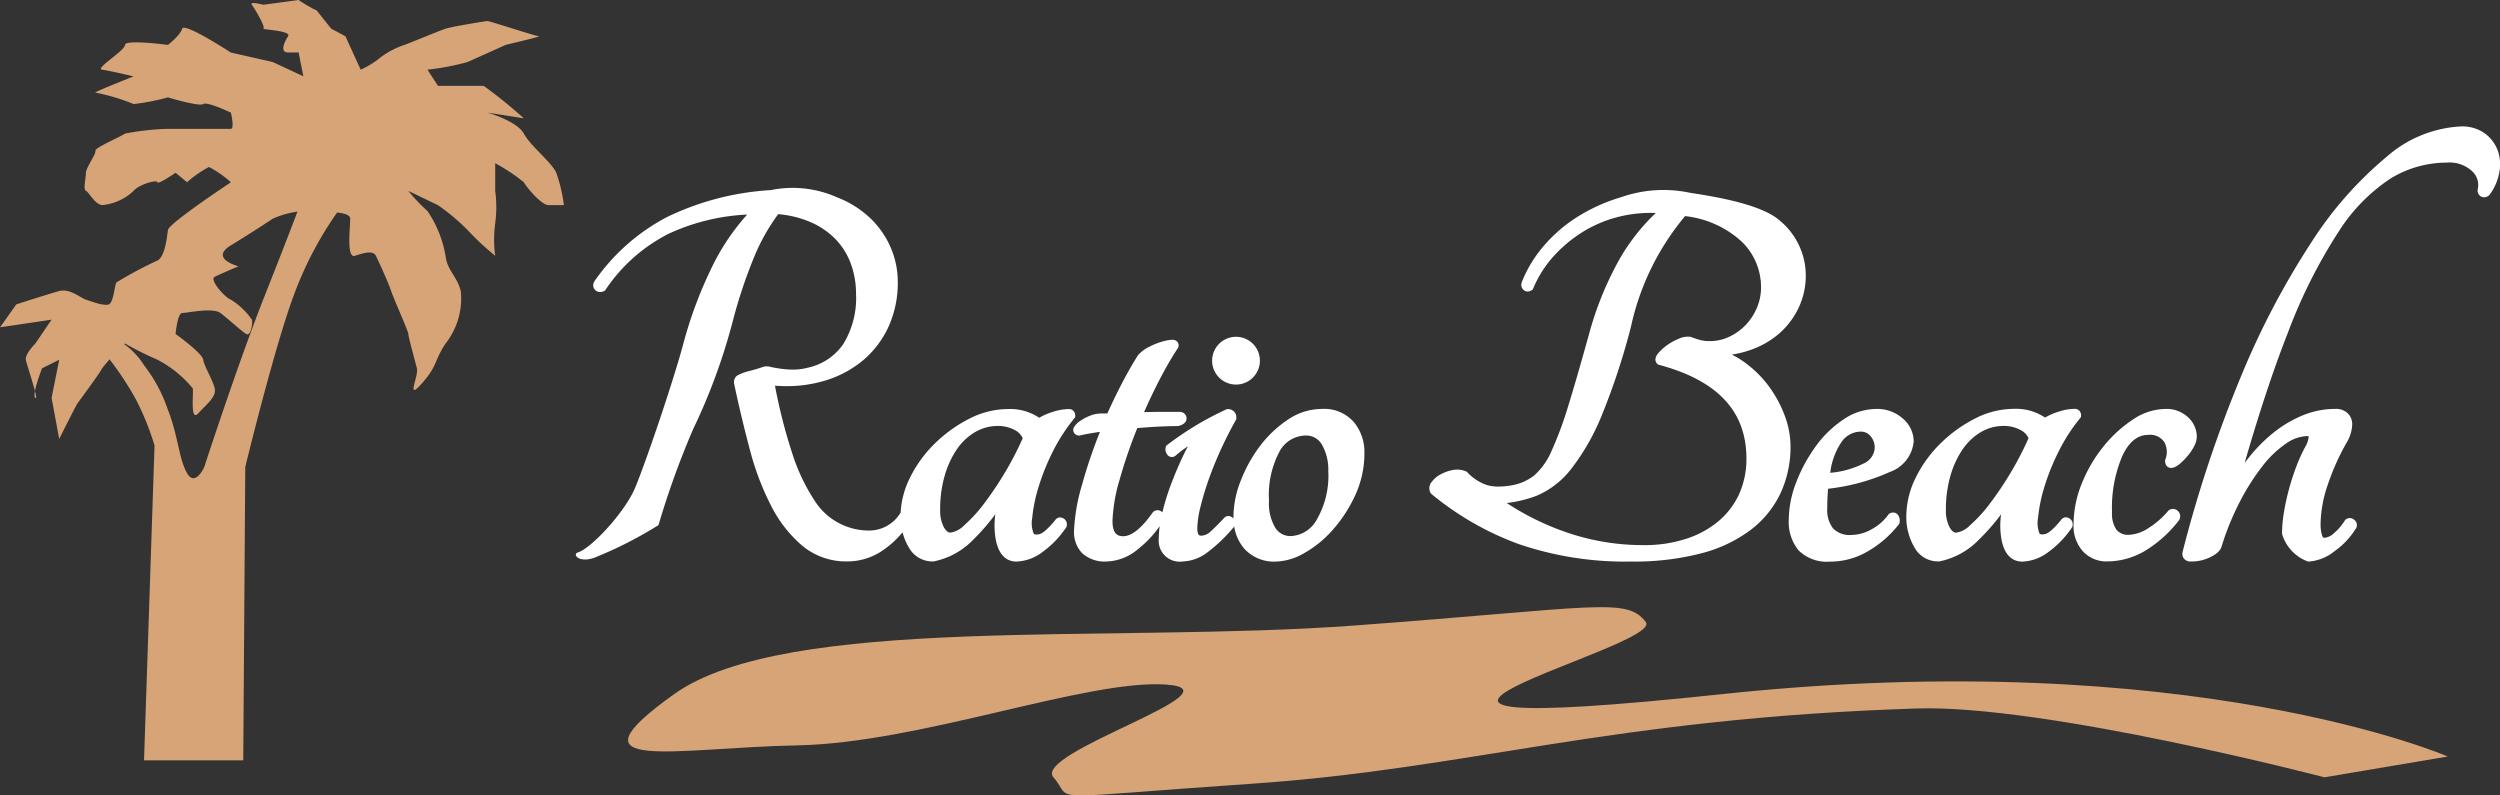
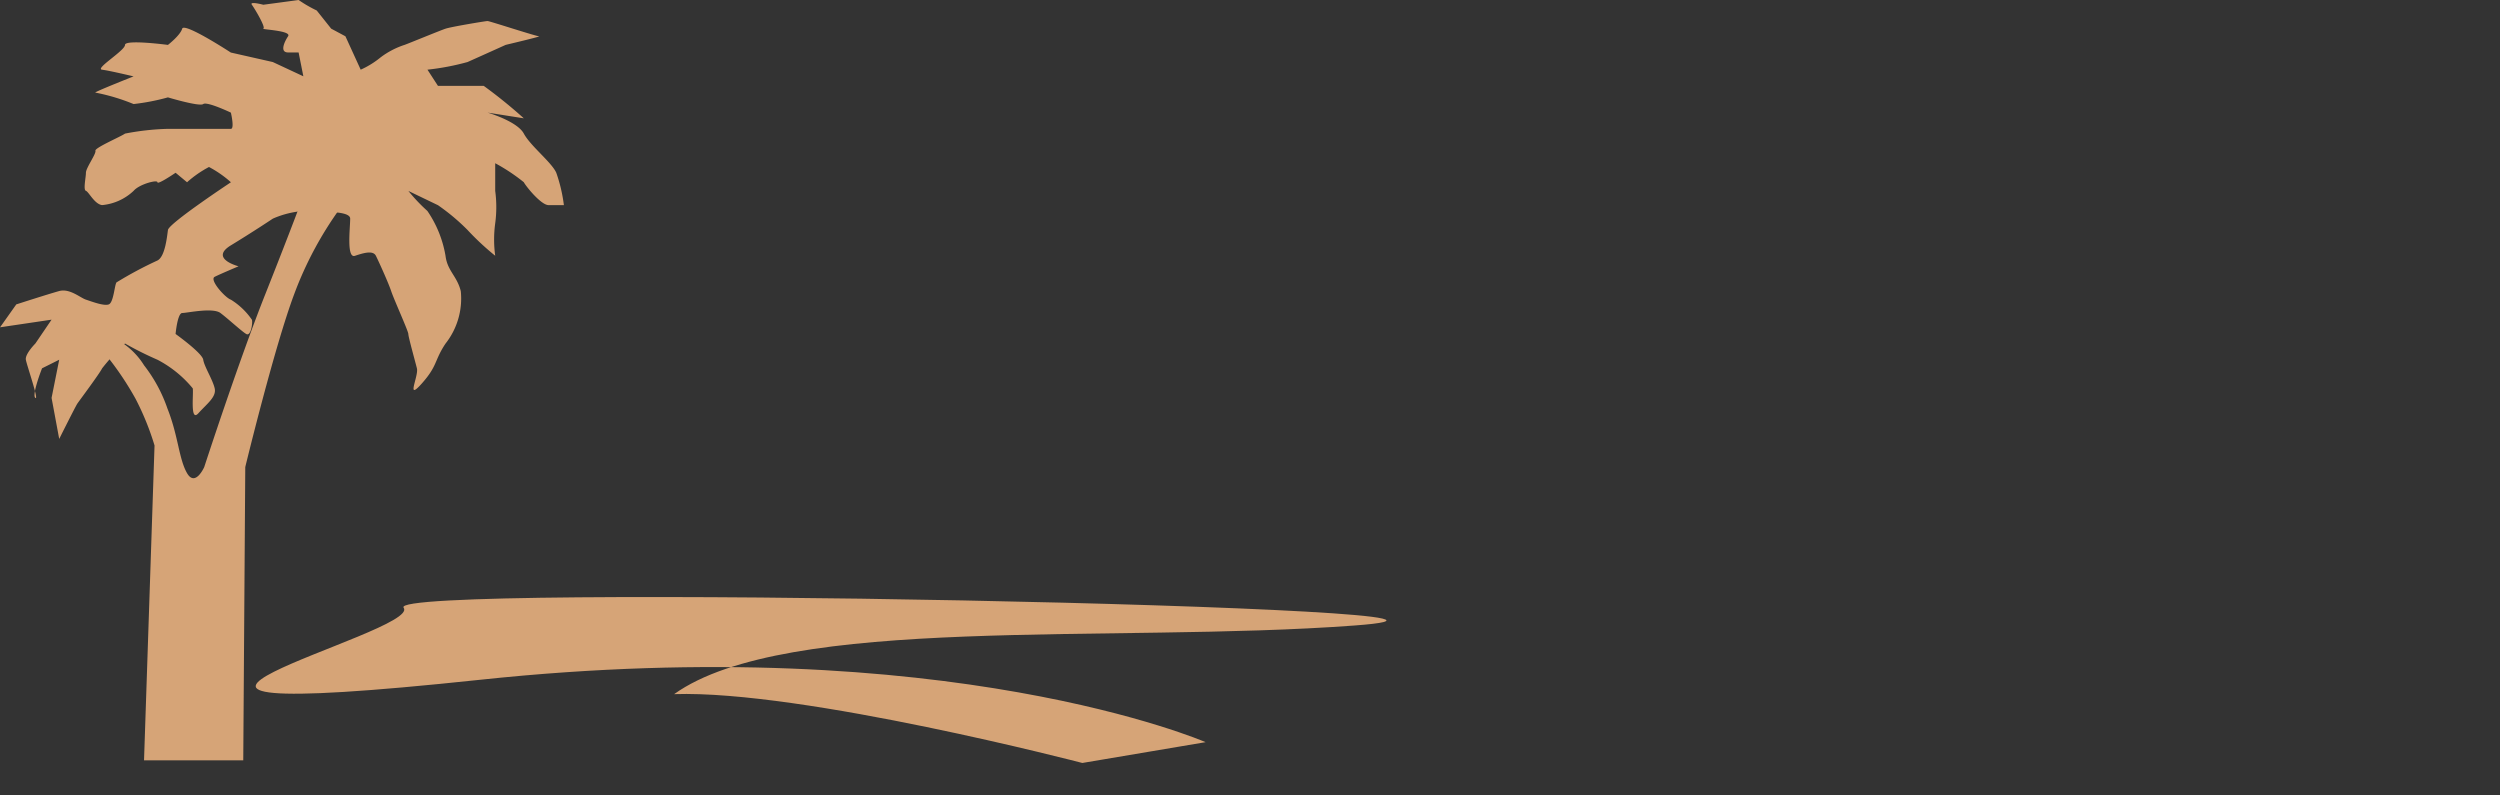
<svg xmlns="http://www.w3.org/2000/svg" width="157.877" height="50.234" viewBox="0 0 157.877 50.234">
  <rect x="0" y="0" width="157.877" height="50.234" fill="#333333" stroke="none" />
  <g id="Group_6" data-name="Group 6" transform="translate(-44.913 -95.655)">
-     <path id="Path_11" data-name="Path 11" d="M107.749,25.728a8.49,8.49,0,0,1,.128-1.416c.084-.494.194-.988.327-1.47s.291-.964.472-1.433a9.848,9.848,0,0,1,.6-1.286,1.6,1.6,0,0,0,.153-.5.156.156,0,0,0-.007-.055.227.227,0,0,0-.1-.015,2.47,2.47,0,0,0-1.324.476,6.518,6.518,0,0,0-1.476,1.409,14.44,14.44,0,0,0-1.42,2.227,17.1,17.1,0,0,0-1.177,2.881c-.07.238-.3.451-.7.652a2.693,2.693,0,0,1-1.219.276.547.547,0,0,1-.451-.181.5.5,0,0,1-.079-.446l0-.009a81.391,81.391,0,0,1,3.7-11.1,51.053,51.053,0,0,1,4.429-8.427,23.511,23.511,0,0,1,4.746-5.392A7.692,7.692,0,0,1,119.026,0a2.46,2.46,0,0,1,1.566.465,2.363,2.363,0,0,1,.8,1.116,2.644,2.644,0,0,1,.061,1.4,3.372,3.372,0,0,1-.578,1.31l-.011.015-.014.014a.475.475,0,0,1-.338.154.421.421,0,0,1-.133-.022.413.413,0,0,1-.279-.417V4l.007-.03a1.191,1.191,0,0,0-.337-1.128,2.1,2.1,0,0,0-1.632-.558,6.8,6.8,0,0,0-3.528,1,11.166,11.166,0,0,0-3.293,3.369,32.929,32.929,0,0,0-3.185,6.338c-.893,2.264-1.816,5.039-2.748,8.267q.165-.222.338-.436a9.784,9.784,0,0,1,1.557-1.538,7.5,7.5,0,0,1,1.809-1.052,5.376,5.376,0,0,1,2.021-.393,1.048,1.048,0,0,1,.81.3.963.963,0,0,1,.262.669,2.407,2.407,0,0,1-.353,1.158,15.058,15.058,0,0,0-1.194,2.668,7.881,7.881,0,0,0-.451,2.454,2.414,2.414,0,0,0,.094.741c.05.149.11.149.154.149a1.026,1.026,0,0,0,.62-.313,3.423,3.423,0,0,0,.665-.781l.029-.047.046-.031a.419.419,0,0,1,.235-.074.433.433,0,0,1,.28.108.419.419,0,0,1,.149.469l-.009.026-.014.023a4.913,4.913,0,0,1-1.371,1.468,2.931,2.931,0,0,1-1.664.654A2.654,2.654,0,0,1,107.749,25.728Zm-12.56,1.12a2.389,2.389,0,0,1-.606-1.727,6.9,6.9,0,0,1,.536-2.611,9.054,9.054,0,0,1,1.377-2.33,8.13,8.13,0,0,1,1.841-1.675,3.733,3.733,0,0,1,2.028-.665,1.983,1.983,0,0,1,1.462.538,1.68,1.68,0,0,1,.538,1.212,1.3,1.3,0,0,1-.152.576,3.213,3.213,0,0,1-.348.543,4.238,4.238,0,0,1-.455.493,1.657,1.657,0,0,1-.488.334l-.014,0a.514.514,0,0,1-.164.029c-.175,0-.381-.117-.381-.446v-.041l.013-.038a1.284,1.284,0,0,0-.067-1.113,1.073,1.073,0,0,0-1.015-.448c-.663,0-1.19.421-1.612,1.286a8.3,8.3,0,0,0-.67,3.6,1.79,1.79,0,0,0,.276,1.1.939.939,0,0,0,.792.323,2.394,2.394,0,0,0,1.208-.409,5.34,5.34,0,0,0,1.277-1.108l.033-.039.046-.023a.5.5,0,0,1,.221-.055.465.465,0,0,1,.4.678l-.011.023-.015.019a7.837,7.837,0,0,1-2.065,1.879,4.7,4.7,0,0,1-2.486.715A2.014,2.014,0,0,1,95.188,26.848Zm-5.151-.732a5.031,5.031,0,0,1-.031-1.623A13.219,13.219,0,0,1,88.6,26.1a4.784,4.784,0,0,1-2.5,1.37l-.021,0h-.021a1.7,1.7,0,0,1-1.536-.908,3.773,3.773,0,0,1-.5-1.948,5.52,5.52,0,0,1,.6-2.448,7.919,7.919,0,0,1,1.566-2.156,8.758,8.758,0,0,1,2.167-1.561,5.4,5.4,0,0,1,2.451-.616,3.306,3.306,0,0,1,1.977.55,3.973,3.973,0,0,1,.819-.359,3.5,3.5,0,0,1,1.058-.191.39.39,0,0,1,.394.43v.09l-.057.07a11.126,11.126,0,0,0-1.378,2.146,14.256,14.256,0,0,0-.894,2.243,9.636,9.636,0,0,0-.383,1.895,1.791,1.791,0,0,0,.094,1.005.232.232,0,0,0,.175.051.886.886,0,0,0,.179-.021c.127-.027.43-.182,1.033-.929l.009-.01.009-.01a.364.364,0,0,1,.258-.109.427.427,0,0,1,.237.078.432.432,0,0,1,.175.484L94.5,25.3l-.026.038a6.137,6.137,0,0,1-1.489,1.543,2.881,2.881,0,0,1-1.643.6C90.868,27.478,90.263,27.242,90.037,26.116ZM88.75,19.291A3.633,3.633,0,0,0,87.6,20.36a5.725,5.725,0,0,0-.785,1.675,7.575,7.575,0,0,0-.293,2.158,2.269,2.269,0,0,0,.234,1.123c.129.225.266.338.407.338a1.528,1.528,0,0,0,.889-.474,9.081,9.081,0,0,0,1.266-1.389,21.416,21.416,0,0,0,1.322-1.975,19.963,19.963,0,0,0,1.1-2.129,1.086,1.086,0,0,0-.511-.52,2.2,2.2,0,0,0-1.074-.254A2.792,2.792,0,0,0,88.75,19.291ZM77.215,26.769a2.827,2.827,0,0,1-.616-1.933,6.633,6.633,0,0,1,.481-2.392,9.825,9.825,0,0,1,1.227-2.252,6.836,6.836,0,0,1,1.741-1.685,3.7,3.7,0,0,1,2.047-.666,2.427,2.427,0,0,1,1.724.621,1.908,1.908,0,0,1,.668,1.414A2.252,2.252,0,0,1,83,21.812,13.038,13.038,0,0,1,79.08,22.88c-.014.168-.026.338-.034.505-.012.233-.018.481-.018.737a1.9,1.9,0,0,0,.368,1.264,1.467,1.467,0,0,0,1.165.412,2.647,2.647,0,0,0,1.271-.361,3.1,3.1,0,0,0,1.057-.924l.037-.052.057-.028a.461.461,0,0,1,.207-.052.386.386,0,0,1,.338.206.6.6,0,0,1,.061.453l-.013.051-.032.041a6.764,6.764,0,0,1-1.871,1.65,4.7,4.7,0,0,1-2.468.7A2.54,2.54,0,0,1,77.215,26.769Zm2.707-6.829a4.4,4.4,0,0,0-.705,1.933,5.778,5.778,0,0,0,2.109-.589,1.154,1.154,0,0,0,.7-.979,1.1,1.1,0,0,0-.261-.746.785.785,0,0,0-.63-.287A1.485,1.485,0,0,0,79.922,19.94ZM59.547,26.374a18.733,18.733,0,0,1-5.515-3.164L54,23.182l-.022-.037a.6.6,0,0,1,.062-.683,1.638,1.638,0,0,1,.566-.487,2.572,2.572,0,0,1,.771-.277,1.4,1.4,0,0,1,.845.089l.043.019.033.033a3.023,3.023,0,0,0,1.248.811,2.64,2.64,0,0,0,.729.093,4.816,4.816,0,0,0,.833-.081,3.155,3.155,0,0,0,1.438-.642,4.406,4.406,0,0,0,1.075-1.536,23.19,23.19,0,0,0,1.058-2.858c.366-1.181.8-2.692,1.3-4.489a20.729,20.729,0,0,1,1.9-4.7,12.759,12.759,0,0,1,2.32-2.971q-.157-.007-.336-.007a8.322,8.322,0,0,0-2.252.312,7.947,7.947,0,0,0-2.092.934,8.569,8.569,0,0,0-1.785,1.508,7.19,7.19,0,0,0-1.275,2.017l-.029.069-.062.042a.457.457,0,0,1-.256.083.4.4,0,0,1-.209-.058.428.428,0,0,1-.171-.5l0-.021.008-.02a8.05,8.05,0,0,1,1.325-2.21A9.329,9.329,0,0,1,63.19,5.749,11.046,11.046,0,0,1,66,4.471,8.1,8.1,0,0,1,70.413,4.2c2.508.37,4.67.9,5.623,1.75a4.5,4.5,0,0,1,1.636,3.434,4.747,4.747,0,0,1-.453,2.071A5.031,5.031,0,0,1,76,13.072a5.528,5.528,0,0,1-1.831,1.047A6.484,6.484,0,0,1,73,14.408a5.938,5.938,0,0,1,.953.595,7,7,0,0,1,1.48,1.536,7.492,7.492,0,0,1,.941,1.809,5.566,5.566,0,0,1,.335,1.849,6.965,6.965,0,0,1-.612,2.924,6.3,6.3,0,0,1-1.857,2.323A8.864,8.864,0,0,1,71.1,26.951a16.8,16.8,0,0,1-4.457.526A20.772,20.772,0,0,1,59.547,26.374Zm7.091-13.748a43.065,43.065,0,0,1-1.849,5.619,14.224,14.224,0,0,1-1.928,3.379,5.458,5.458,0,0,1-2.191,1.7,7.869,7.869,0,0,1-1.882.456,16.637,16.637,0,0,0,3.625,1.8,14.763,14.763,0,0,0,5.017.859,8.4,8.4,0,0,0,2.789-.432,6.028,6.028,0,0,0,2.039-1.163A4.887,4.887,0,0,0,73.5,23.131a5.4,5.4,0,0,0,.425-2.148c0-2.992-1.806-4.931-5.523-5.93l-.065-.018-.047-.047c-.081-.081-.237-.31.075-.679a3.134,3.134,0,0,1,.562-.505,3.411,3.411,0,0,1,.731-.4,1.344,1.344,0,0,1,.706-.122l.027,0,.025.01a5.308,5.308,0,0,0,.6.2,2.555,2.555,0,0,0,.631.063A2.786,2.786,0,0,0,72.8,13.3a3.529,3.529,0,0,0,1.033-.716,3.591,3.591,0,0,0,.733-1.085,3.3,3.3,0,0,0,.281-1.36,4,4,0,0,0-1.213-2.858,6.3,6.3,0,0,0-3.583-1.619A16.218,16.218,0,0,0,66.638,12.626ZM42.208,26.658a2.831,2.831,0,0,1-.633-1.4l-.01.025-.027.031a9.816,9.816,0,0,1-1.594,1.538,2.755,2.755,0,0,1-1.631.621,1.322,1.322,0,0,1-1.5-1.429,5.89,5.89,0,0,1,.061-.806,6.752,6.752,0,0,1-1.367,1.45,3.213,3.213,0,0,1-1.975.785,2.115,2.115,0,0,1-1.552-.52,1.912,1.912,0,0,1-.519-1.408,11.84,11.84,0,0,1,.508-2.921A31.263,31.263,0,0,1,33.1,19.288c-.448.062-.871.138-1.262.227l-.052.012-.052-.01a.375.375,0,0,1-.294-.213.359.359,0,0,1,.042-.346,1.355,1.355,0,0,1,.391-.376,2.911,2.911,0,0,1,.6-.313,1.936,1.936,0,0,1,.7-.142h.285a.9.9,0,0,0,.11-.007c.294-.649.6-1.285.916-1.891.335-.646.674-1.241,1.01-1.768l.009-.015.012-.014a2.211,2.211,0,0,1,.663-.5,4.4,4.4,0,0,1,.776-.322,3.13,3.13,0,0,1,.642-.135l.067,0a.4.4,0,0,1,.335.139.34.34,0,0,1,.057.3l-.01.041-.023.035a23.209,23.209,0,0,0-1.182,2.047c-.33.64-.651,1.313-.956,2.007.325-.012.654-.018.983-.018h1.351l.045.018a.405.405,0,0,1,.291.5c-.076.265-.4.345-.5.371l-.03.008h-.031c-.351,0-.761.012-1.219.035-.413.021-.856.052-1.318.093a31.23,31.23,0,0,0-1.11,3.238,10.327,10.327,0,0,0-.455,2.627c0,.853.361.962.676.962.53,0,1.157-.5,1.865-1.5l.027-.038.039-.026a.429.429,0,0,1,.242-.078.4.4,0,0,1,.251.09.392.392,0,0,1,.051.049,14.113,14.113,0,0,1,.52-1.707c.228-.61.482-1.217.757-1.8q.165-.35.334-.667h0a7.187,7.187,0,0,0-.775.585l-.013.012-.014.01a.38.38,0,0,1-.213.068.366.366,0,0,1-.323-.206.522.522,0,0,1-.056-.436l.023-.069.057-.046a19.633,19.633,0,0,1,3.724-2.243l.052-.025h.058a.515.515,0,0,1,.536.573v.066l-.033.057c-.3.539-.607,1.133-.9,1.766s-.554,1.268-.776,1.888a18.258,18.258,0,0,0-.546,1.795,6.121,6.121,0,0,0-.207,1.385c0,.463.161.463.248.463a.9.9,0,0,0,.6-.274c.243-.22.532-.509.859-.859l.006-.006a.35.35,0,0,1,.248-.105.464.464,0,0,1,.322.161c0-.042,0-.085,0-.128a6.265,6.265,0,0,1,.463-2.268A9,9,0,0,1,43.2,20.188a7.258,7.258,0,0,1,1.755-1.663,3.819,3.819,0,0,1,2.138-.685,2.492,2.492,0,0,1,2.051.843A2.954,2.954,0,0,1,49.8,20.59a6.358,6.358,0,0,1-.576,2.693,8.941,8.941,0,0,1-1.4,2.166,6.91,6.91,0,0,1-1.8,1.48,3.771,3.771,0,0,1-1.8.549A2.53,2.53,0,0,1,42.208,26.658Zm2.24-6.146a5.828,5.828,0,0,0-.673,3.111,3.008,3.008,0,0,0,.4,1.727,1.118,1.118,0,0,0,.955.519,1.971,1.971,0,0,0,1.664-1.047,5.528,5.528,0,0,0,.725-3.055,3.186,3.186,0,0,0-.393-1.655,1.127,1.127,0,0,0-1.034-.592A1.887,1.887,0,0,0,44.448,20.512Zm-17.924,5.6a5.044,5.044,0,0,1-.031-1.623,13.216,13.216,0,0,1-1.4,1.611,4.784,4.784,0,0,1-2.5,1.37l-.021,0h-.021a1.7,1.7,0,0,1-1.536-.908,3.476,3.476,0,0,1-.38-.934,6.074,6.074,0,0,1-1.187,1.1,3.939,3.939,0,0,1-2.284.741,4.338,4.338,0,0,1-2.836-.967,8.119,8.119,0,0,1-1.972-2.5,17.128,17.128,0,0,1-1.359-3.567c-.356-1.33-.693-2.739-1-4.187l-.005-.026V16.2a.486.486,0,0,1,.291-.517,3.165,3.165,0,0,1,.7-.244c.312-.081.6-.168.851-.261l.006,0a.882.882,0,0,1,.475.011c.148.034.335.069.554.1a6.706,6.706,0,0,0,.773.068,3.835,3.835,0,0,0,1-.119,3.642,3.642,0,0,0,2.242-1.487,5.539,5.539,0,0,0,.811-3.193,5.449,5.449,0,0,0-.324-1.876,4.423,4.423,0,0,0-.945-1.537,4.973,4.973,0,0,0-1.563-1.086,6.551,6.551,0,0,0-2.083-.519,12.537,12.537,0,0,0-1.542,2.76,31.2,31.2,0,0,0-1.327,4,37.834,37.834,0,0,1-2.5,6.809,53.678,53.678,0,0,0-2.191,6.067A25.5,25.5,0,0,1,1.15,27.244c-.987.332-1.384-.231-1.013-.345C.98,26.641,3.1,24.357,3.745,22.82c.647-1.553,2.291-6.363,3-8.933A26.649,26.649,0,0,1,8.68,8.709a14.307,14.307,0,0,1,2.14-3.144,13.229,13.229,0,0,0-4.955,1.21,10.517,10.517,0,0,0-3.989,3.539l-.037.052-.057.029a.549.549,0,0,1-.246.062.459.459,0,0,1-.256-.078.424.424,0,0,1-.129-.552L1.16,9.8l.015-.023A12.786,12.786,0,0,1,5.76,5.721a17.365,17.365,0,0,1,6.545-1.7,6.889,6.889,0,0,1,4.192.456,6.355,6.355,0,0,1,2.08,1.3,5.668,5.668,0,0,1,1.306,1.867,5.479,5.479,0,0,1,.449,2.169,6.741,6.741,0,0,1-.576,2.816,6.115,6.115,0,0,1-1.637,2.157A6.819,6.819,0,0,1,15.564,16.1a8.249,8.249,0,0,1-2.248.3c-.24,0-.488-.009-.74-.027a33.92,33.92,0,0,0,1.1,4.3,12.052,12.052,0,0,0,1.378,2.918,4.059,4.059,0,0,0,3.558,1.926,2.306,2.306,0,0,0,1.9-1.137,5.588,5.588,0,0,1,.591-2.2,7.909,7.909,0,0,1,1.566-2.156,8.758,8.758,0,0,1,2.167-1.561,5.393,5.393,0,0,1,2.451-.616,3.307,3.307,0,0,1,1.977.55,3.973,3.973,0,0,1,.819-.359,3.5,3.5,0,0,1,1.058-.191.39.39,0,0,1,.394.43v.09l-.057.07A11.127,11.127,0,0,0,30.1,20.576a14.256,14.256,0,0,0-.894,2.243,9.635,9.635,0,0,0-.383,1.895,1.786,1.786,0,0,0,.094,1.005.232.232,0,0,0,.175.051.879.879,0,0,0,.179-.021c.127-.027.431-.182,1.034-.929l.008-.01.009-.01a.363.363,0,0,1,.258-.109.428.428,0,0,1,.238.078.432.432,0,0,1,.175.484l-.011.044-.026.038a6.145,6.145,0,0,1-1.489,1.543,2.882,2.882,0,0,1-1.644.6C27.355,27.478,26.75,27.242,26.524,26.116Zm-1.287-6.825a3.633,3.633,0,0,0-1.151,1.069,5.725,5.725,0,0,0-.785,1.675,7.559,7.559,0,0,0-.293,2.158,2.269,2.269,0,0,0,.234,1.123c.129.225.266.338.407.338a1.529,1.529,0,0,0,.889-.474A9.081,9.081,0,0,0,25.8,23.792a21.507,21.507,0,0,0,1.322-1.975,19.963,19.963,0,0,0,1.1-2.129,1.087,1.087,0,0,0-.511-.52,2.2,2.2,0,0,0-1.074-.254A2.79,2.79,0,0,0,25.237,19.291Zm14.946-4.5A1.508,1.508,0,1,1,41.69,16.3,1.507,1.507,0,0,1,40.183,14.788Z" transform="translate(81.277 103.64)" fill="#fff" />
    <g id="Group_3" data-name="Group 3" transform="translate(-4.087 2)">
      <path id="Path_14" data-name="Path 14" d="M1069.465-221s-.7,1.917-2.4,6.2-3.856,10.915-3.856,10.915-.567,1.283-1.086.386-.556-2.367-1.234-4.069a9.4,9.4,0,0,0-1.478-2.738,4.628,4.628,0,0,0-1.325-1.386s-1.265.482-1.084.723a19.177,19.177,0,0,1,1.868,2.771,17.051,17.051,0,0,1,1.2,2.952l-.663,19.881h6.266l.127-18.52s1.839-7.586,3.089-10.915a22.66,22.66,0,0,1,2.956-5.5Z" transform="translate(-1001.311 327.034)" fill="#d6a477" />
      <path id="Path_15" data-name="Path 15" d="M1062.943-246.376a8.361,8.361,0,0,1-1.145-.663l-2.229.3s-.9-.241-.723,0,.9,1.446.723,1.506,1.807.12,1.566.482-.542,1.024,0,1.024h.663l.3,1.506-1.928-.9-2.651-.6s-2.952-1.928-3.073-1.506-.9,1.024-.9,1.024-2.711-.361-2.711,0-1.928,1.506-1.446,1.566,1.988.422,1.988.422-2.591,1.024-2.41,1.024a12.619,12.619,0,0,1,2.41.723,13.781,13.781,0,0,0,2.169-.422s1.988.6,2.229.422,1.747.542,1.747.542.241,1.024,0,1.024h-3.976a16.159,16.159,0,0,0-2.711.3c-.241.181-1.928.9-1.868,1.084s-.6,1.084-.6,1.386-.181,1.084,0,1.145.542.843,1.024.9a3.343,3.343,0,0,0,1.988-.9c.361-.422,1.506-.723,1.506-.542s1.145-.6,1.145-.6l.723.6a6.869,6.869,0,0,1,1.386-.964,6.877,6.877,0,0,1,1.385.964s-3.916,2.591-3.976,3.012-.181,1.687-.663,1.928a24.324,24.324,0,0,0-2.59,1.386c-.121.181-.181,1.265-.482,1.386s-1.084-.181-1.446-.3-1.024-.723-1.687-.542-2.711.843-2.711.843l-1.024,1.446,3.253-.482-1.024,1.506s-.663.663-.6,1.024.843,2.591.6,2.41.422-1.868.422-1.868l1.084-.542-.482,2.41.482,2.591s1.024-2.048,1.145-2.229,1.386-1.868,1.566-2.229a13.267,13.267,0,0,1,1.446-1.566,21.445,21.445,0,0,0,2.048,1.024,7.189,7.189,0,0,1,2.229,1.807c.06.361-.181,2.169.361,1.566s1.145-1.024,1.024-1.566-.663-1.386-.723-1.807-1.747-1.627-1.747-1.627.12-1.325.422-1.325,1.928-.361,2.41,0,1.325,1.145,1.627,1.325.422-.723.361-.9a4.475,4.475,0,0,0-1.325-1.265c-.362-.12-1.386-1.265-1.024-1.446s1.506-.663,1.506-.663-1.868-.482-.482-1.325,2.651-1.687,2.651-1.687a5.924,5.924,0,0,1,1.928-.482c.422.12,2.952-.12,2.952.482s-.241,2.53.3,2.35,1.145-.362,1.325,0,.783,1.687.964,2.229,1.084,2.53,1.084,2.711.422,1.687.542,2.169-.723,2.109.3.964.783-1.446,1.506-2.53a4.588,4.588,0,0,0,.964-3.314c-.241-.964-.843-1.265-.964-2.229a7.115,7.115,0,0,0-1.145-2.832,11.016,11.016,0,0,1-1.2-1.265l1.868.9a13.164,13.164,0,0,1,1.868,1.566,16.59,16.59,0,0,0,1.747,1.627,7.588,7.588,0,0,1,0-2.048,7.742,7.742,0,0,0,0-2.048v-1.747a11.708,11.708,0,0,1,1.807,1.2c.121.241,1.084,1.446,1.566,1.446h.964a9.8,9.8,0,0,0-.482-2.048c-.3-.663-1.627-1.687-2.048-2.47s-2.289-1.325-2.289-1.325l2.289.361a31.045,31.045,0,0,0-2.53-2.048h-2.892l-.663-1.024a15.916,15.916,0,0,0,2.53-.482c.542-.241,2.41-1.084,2.41-1.084s2.289-.542,2.109-.542-3.133-.964-3.253-.964-2.289.361-2.651.482-2.41.964-2.591,1.024a5.172,5.172,0,0,0-1.506.783,5.546,5.546,0,0,1-1.265.783l-.964-2.109-.9-.482Z" transform="translate(-993.941 340.694)" fill="#d6a477" />
    </g>
-     <path id="Path_16" data-name="Path 16" d="M1158.661-165.866c-15.34,1.137-35.876-.721-42.953,4.333s.025,3.386,7.784,3.235,18.246-4.17,23.25-3.841-8.441,4.3-7.076,5.863-1.238,1.339,12.535.4,22.543-4.119,41.952-4.751c8.113-.264,25.778,4.347,25.778,4.347l7.784-1.314s-16.275-7.076-45.793-3.942-3.639-2.957-4.852-4.549S1174-167,1158.661-165.866Z" transform="translate(-1028.223 301.023)" fill="#d6a477" />
+     <path id="Path_16" data-name="Path 16" d="M1158.661-165.866c-15.34,1.137-35.876-.721-42.953,4.333c8.113-.264,25.778,4.347,25.778,4.347l7.784-1.314s-16.275-7.076-45.793-3.942-3.639-2.957-4.852-4.549S1174-167,1158.661-165.866Z" transform="translate(-1028.223 301.023)" fill="#d6a477" />
  </g>
</svg>